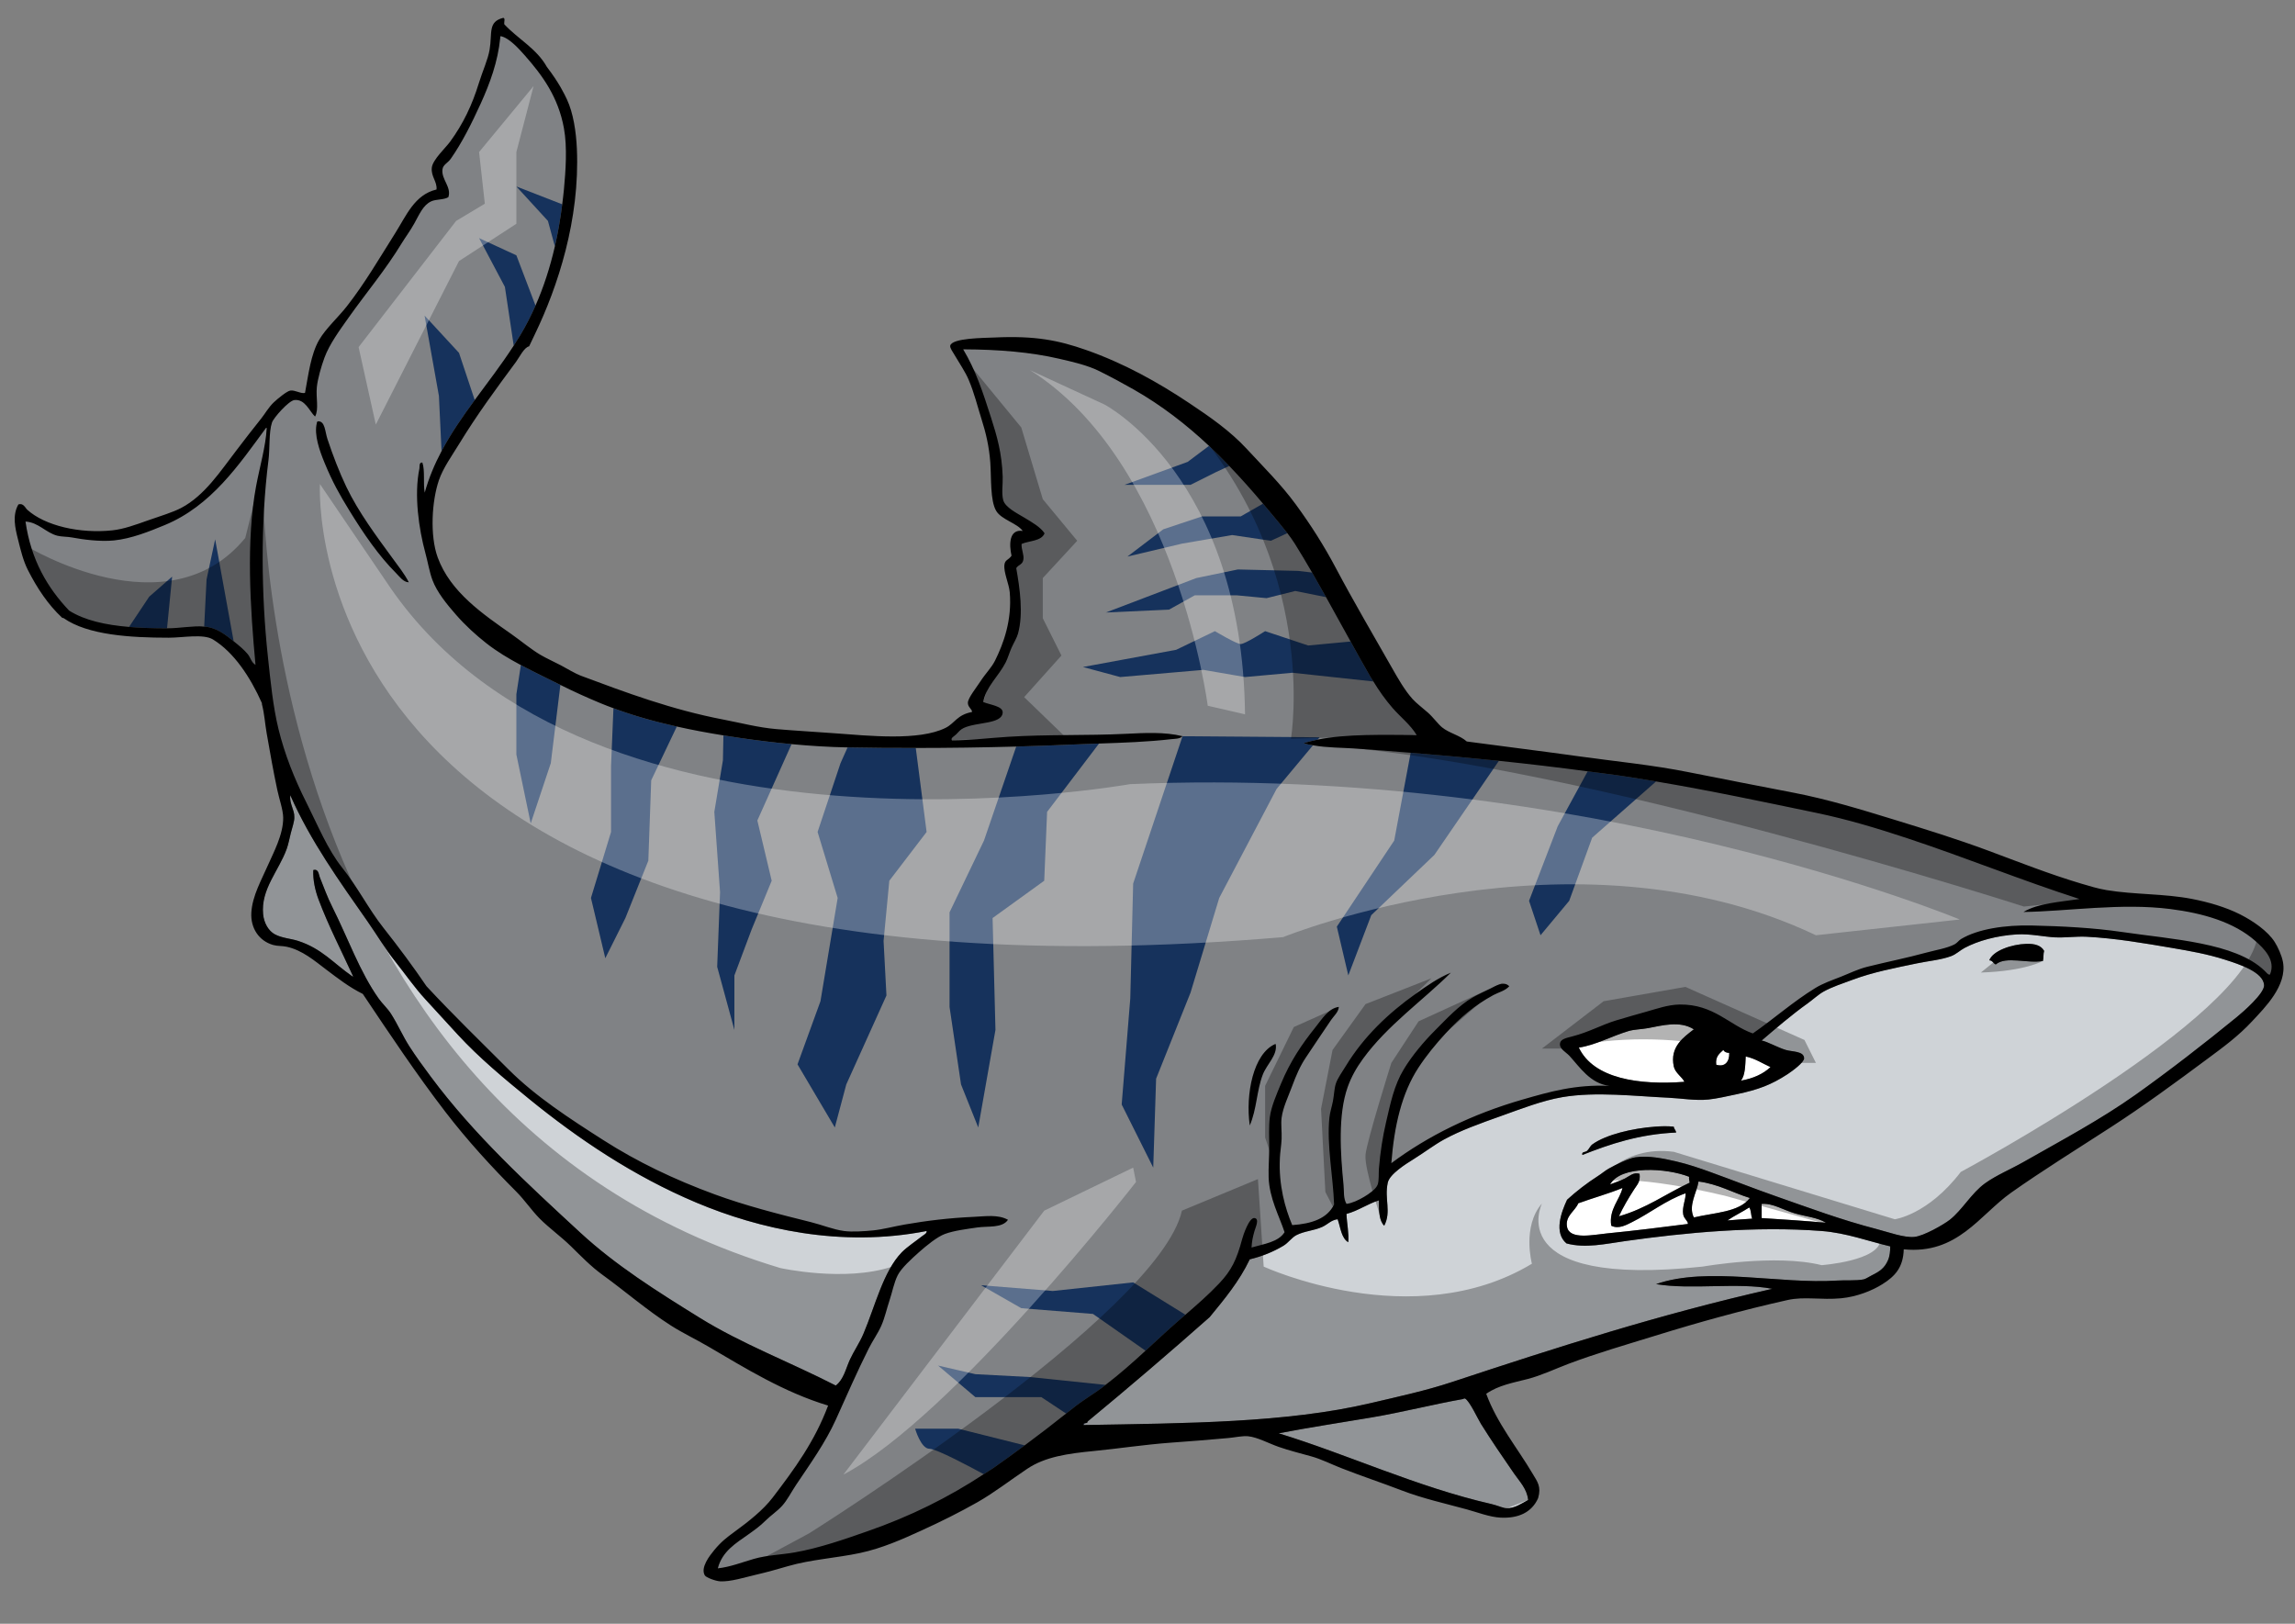
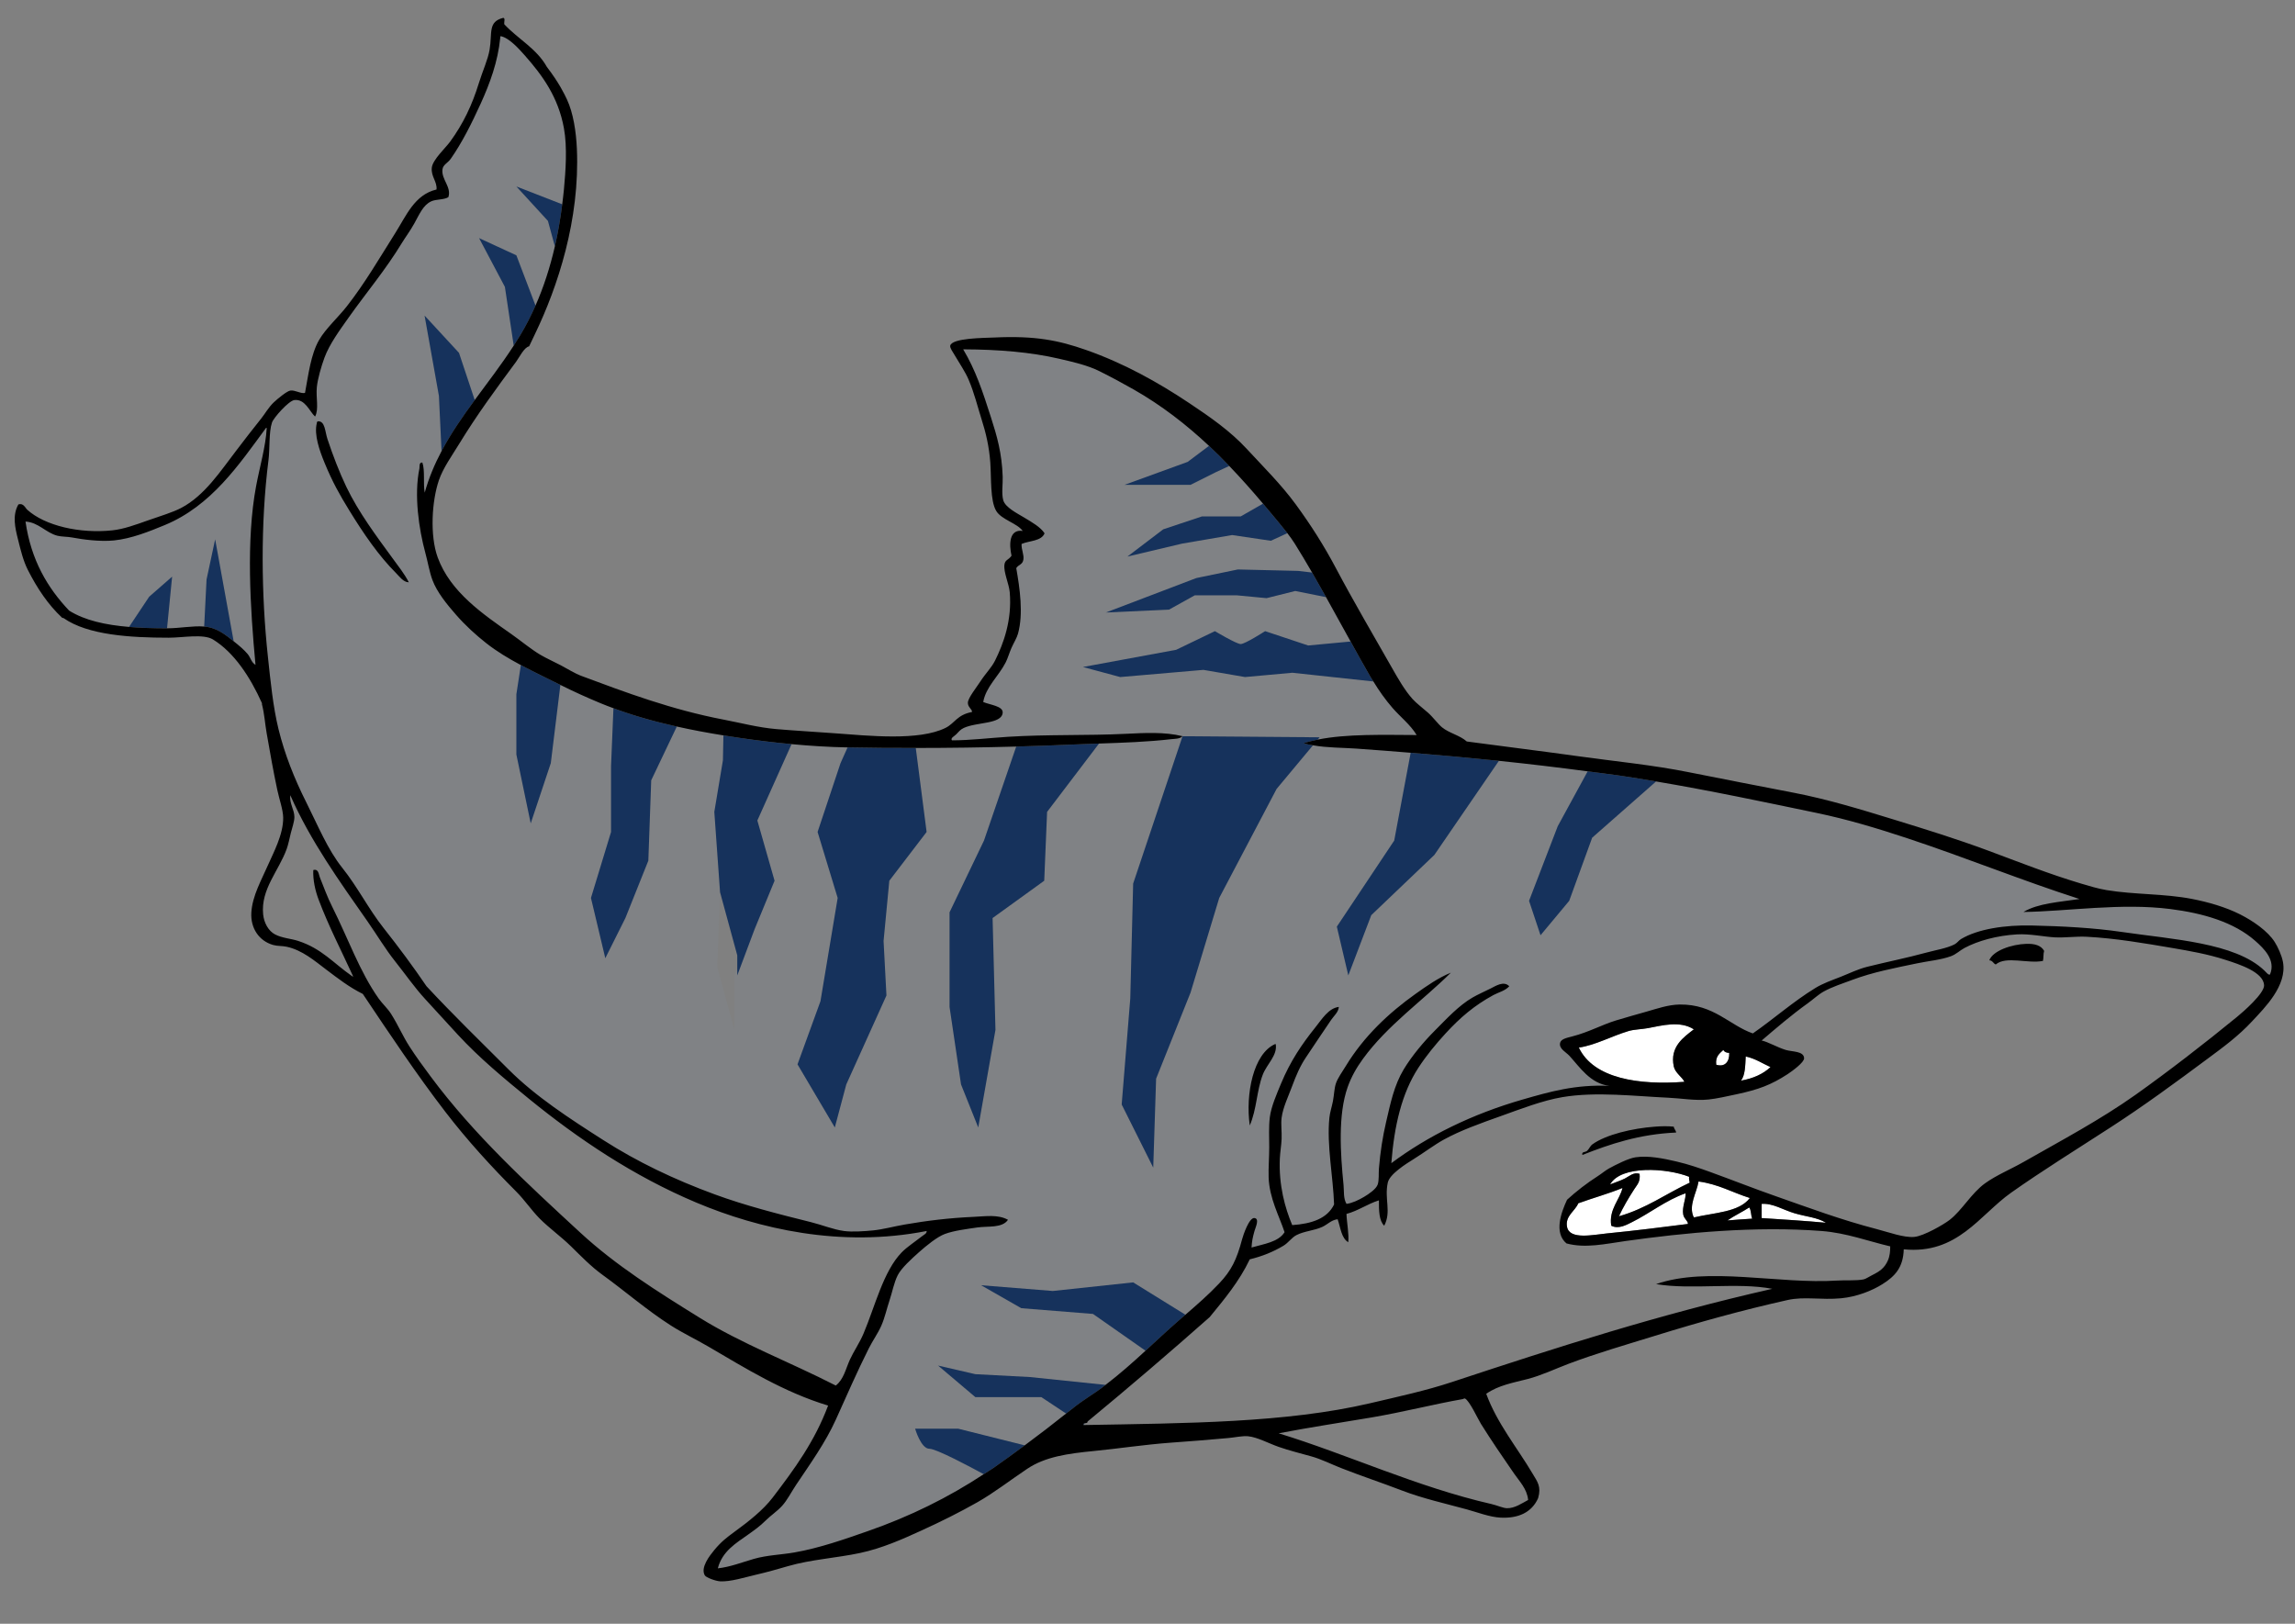
<svg xmlns="http://www.w3.org/2000/svg" version="1.1" id="layer_1" x="0px" y="0px" width="200px" height="141.5px" viewBox="0 0 200 141.5" style="enable-background:new 0 0 200 141.5;" xml:space="preserve">
  <rect x="0" y="0" width="200" height="141.5" fill="#808080" stroke="none" />
  <path id="color3" style="fill:#808285;" d="M22.316,42.367c-0.88,4.685-0.517,10.617-0.051,15.571  c-0.356-0.206-0.438-0.643-0.668-0.925c-0.307-0.374-0.791-0.784-1.233-1.13L18.75,47L18,50.5l-0.206,4.098  c-1.001-0.082-2.124,0.154-3.238,0.154L15,50.25L13,52l-1.754,2.631c-2.051-0.171-3.858-0.565-5.221-1.421  c-1.878-1.975-3.316-4.392-3.803-7.76c1.108,0.055,1.797,0.986,2.775,1.233c0.383,0.097,0.852,0.072,1.285,0.154  c0.906,0.171,2.425,0.382,3.649,0.257c1.533-0.157,3.09-0.787,4.419-1.336c4.069-1.682,6.47-5.261,8.84-8.479  c0.044-0.01,0.048,0.02,0.051,0.051C23.156,38.907,22.632,40.688,22.316,42.367z M197.821,84.919  c-0.127,0.099-0.348-0.201-0.515-0.358c-2.541-2.413-7.992-2.694-12.386-3.341c-2.483-0.366-5.258-0.508-7.862-0.565  c-2.324-0.052-4.692,0.298-6.167,1.183c-0.201,0.119-0.335,0.344-0.565,0.461c-0.675,0.347-1.627,0.49-2.468,0.721  c-1.659,0.454-3.396,0.8-5.138,1.233c-0.824,0.205-1.575,0.584-2.313,0.873c-0.812,0.318-1.543,0.568-2.21,0.977  c-1.939,1.188-3.632,2.697-5.447,3.957c-2.031-0.703-3.407-2.558-6.372-2.518c-1.003,0.013-2.024,0.374-2.879,0.616  c-0.87,0.248-1.783,0.5-2.672,0.771c-1.245,0.379-2.36,1.017-3.804,1.389c-0.586,0.15-1.031,0.248-1.078,0.615  c-0.064,0.482,0.514,0.747,0.822,1.08c0.88,0.953,1.808,2.428,3.494,2.62c-2.977-0.145-5.242,0.52-7.555,1.183  c-4.458,1.279-8.305,3.195-11.46,5.551c0.25-3.25,0.911-6.107,2.364-8.325c0.683-1.045,1.503-2.046,2.363-2.981  c1.258-1.369,2.495-2.434,4.162-3.34c0.452-0.246,1.019-0.363,1.388-0.771c-0.478-0.503-1.187-0.021-1.644,0.204  c-0.508,0.253-1.1,0.518-1.542,0.771c-1.217,0.699-2.285,1.875-3.289,2.878c-0.95,0.949-2.002,2.193-2.724,3.392  c-0.835,1.389-1.152,2.939-1.542,4.625c-0.287,1.241-0.497,2.544-0.617,4.009c-0.036,0.442,0.021,1.004-0.103,1.388  c-0.128,0.397-0.771,0.835-1.182,1.079c-0.501,0.299-1.064,0.559-1.542,0.617c-0.285-0.48-0.203-1.097-0.257-1.645  c-0.278-2.794-0.49-6.13,0.359-8.531c0.324-0.916,0.784-1.708,1.336-2.467c2.132-2.93,5.211-5.071,7.657-7.503  c-1.084,0.44-2.103,1.152-3.082,1.851c-2.326,1.654-4.504,3.701-6.065,6.27c-0.315,0.519-0.715,1.059-0.874,1.541  c-0.143,0.438-0.152,1.004-0.257,1.542c-0.091,0.472-0.262,0.979-0.308,1.438c-0.241,2.394,0.327,5.11,0.41,7.556  c-0.589,1.227-1.948,1.683-3.648,1.799c-0.625-1.48-1.186-3.471-1.079-5.808c0.025-0.552,0.129-1.132,0.154-1.697  c0.028-0.636-0.074-1.275,0-1.85c0.119-0.914,0.596-1.878,0.925-2.775c0.341-0.925,0.695-1.744,1.183-2.467  c0.746-1.105,1.445-2.175,2.21-3.288c0.242-0.352,0.637-0.675,0.668-1.131c-0.91,0.119-1.47,1.068-2.056,1.798  c-1.17,1.459-2.169,2.929-2.98,4.883c-0.385,0.926-0.863,2.024-0.977,2.931c-0.104,0.824-0.052,1.778-0.052,2.62  c0,0.898-0.079,1.807-0.052,2.621c0.063,1.836,0.923,3.368,1.388,4.779c-0.538,0.866-1.791,1.019-2.878,1.337  c0.031-0.55,0.098-0.87,0.257-1.44c0.091-0.32,0.458-1.069,0-1.129c-0.467-0.063-0.981,1.484-1.079,1.849  c-0.477,1.785-0.927,2.719-2.004,3.854c-0.963,1.015-1.906,1.83-2.935,2.722l-4.556-2.82l-7,0.75L85.5,112l3.5,2l6.25,0.5  l4.58,3.206c-1.124,1.035-2.273,2.054-3.485,2.977L89.75,120L85,119.75L81.75,119l3.25,2.75h5.75l2.158,1.431  c-1.176,0.938-2.379,1.861-3.607,2.77L83.5,124.5h-3.75c0,0,0.5,1.75,1.25,1.75c0.593,0,3.527,1.562,4.729,2.215  c-3.083,2.029-6.412,3.68-10.119,4.969c-1.987,0.691-4.174,1.466-6.373,1.851c-1.177,0.206-2.389,0.231-3.546,0.564  c-1.05,0.304-2.036,0.698-3.135,0.823c0.372-1.489,1.615-2.214,2.621-2.93c0.536-0.382,1.042-0.734,1.541-1.233  c0.446-0.445,1.017-0.818,1.439-1.285c0.448-0.493,0.805-1.21,1.234-1.85c1.182-1.765,2.546-3.664,3.443-5.653  c0.946-2.098,1.865-4.203,2.878-6.219c0.339-0.673,0.784-1.292,1.08-1.953c0.314-0.702,0.483-1.506,0.719-2.209  c0.242-0.721,0.385-1.543,0.72-2.21c0.313-0.625,1.229-1.452,1.85-2.005c0.667-0.593,1.593-1.345,2.262-1.593  c0.792-0.294,1.902-0.43,2.827-0.565c0.928-0.136,2.161,0.078,2.672-0.668c-0.875-0.485-1.963-0.302-2.98-0.257  c-2.179,0.097-4.103,0.337-6.013,0.668c-0.953,0.165-1.906,0.429-2.775,0.514c-0.731,0.071-1.811,0.147-2.519,0.051  c-0.936-0.124-1.91-0.529-2.878-0.77c-2.88-0.715-5.742-1.449-8.377-2.416c-3.559-1.305-6.775-2.849-9.713-4.729  c-2.943-1.881-5.902-3.795-8.274-6.167c-2.44-2.44-4.865-4.792-7.143-7.245c-1.16-1.706-2.411-3.393-3.752-5.089  c-1.3-1.645-2.254-3.564-3.597-5.241c-1.266-1.582-2.117-3.68-3.135-5.705c-1.02-2.028-1.878-4.176-2.416-6.373  c-0.473-1.931-0.688-4.113-0.925-6.321c-0.575-5.357-0.654-11.555,0.051-17.114c0.129-1.021,0.022-2.448,0.308-3.289  c0.137-0.402,1.45-1.896,1.953-1.953c0.941-0.106,1.318,1.001,1.799,1.439c0.35-0.636,0.061-1.645,0.155-2.569  c0.072-0.71,0.385-1.808,0.667-2.57c0.441-1.188,1.312-2.371,2.108-3.495c1.529-2.16,3.216-4.154,4.625-6.475  c0.301-0.496,0.72-1.055,1.08-1.696c0.461-0.823,0.776-1.623,1.49-1.952c0.424-0.195,1.104-0.123,1.49-0.36  c0.3-0.877-0.619-1.545-0.514-2.415c0.051-0.426,0.458-0.555,0.719-0.925c0.968-1.373,1.827-3.084,2.621-4.83  c0.791-1.74,1.486-3.619,1.696-5.705c-0.004-0.073-0.008-0.145,0.051-0.154c0.739,0.148,1.618,1.142,2.107,1.696  c1.514,1.715,2.896,3.604,3.392,6.321c0.308,1.689,0.146,3.758,0,5.345c-0.04,0.437-0.095,0.861-0.148,1.287L45,16.25l2.75,3  l0.606,2.221c-0.426,1.85-0.988,3.576-1.688,5.159L45,22.25l-3.25-1.5L44,25l0.769,5.122c-1.076,1.663-2.264,3.197-3.398,4.743  L40,30.75l-3-3.25l1.25,7l0.229,4.815c-0.598,1.13-1.104,2.32-1.465,3.617c-0.148-0.793,0.037-1.922-0.205-2.621  c-0.311-0.046-0.23,0.385-0.257,0.514c-0.487,2.327-0.042,5.307,0.514,7.349c0.222,0.812,0.36,1.676,0.617,2.364  c0.401,1.075,1.267,2.129,2.056,3.032c0.822,0.94,1.709,1.746,2.621,2.467c0.929,0.734,1.967,1.353,3.032,1.921L45,60.5v5.25l1.25,6  L48,66.5l0.835-6.814c1.098,0.552,2.305,1.099,3.495,1.593c0.371,0.154,0.749,0.298,1.13,0.439L53.25,66.75v5.75l-1.75,5.75  l1.25,5.25L54.5,80l2-5l0.25-7l2.231-4.685c1.303,0.29,2.654,0.545,4.062,0.771L63,66.25l-0.75,4.5l0.5,7l-0.25,6.5l1.5,5.5V85  l1.5-4l1.75-4.25L66,71.5l2.981-6.651c1.606,0.149,3.239,0.253,4.881,0.285L73.25,66.5l-2,6L73,78.25l-1.5,9l-2,5.5l3.25,5.5l1-3.75  l3.5-7.75L77,82l0.5-5.25l3.25-4.25l-0.944-7.318c2.911-0.002,5.846-0.041,8.753-0.123L85.75,73.25l-3,6.25v8.25l1,6.75l1.5,3.75  l1.5-8.5L86.5,80l4.5-3.25l0.25-6l4.524-5.953c2.134-0.073,4.228-0.142,6.303-0.383c0.307-0.035,0.735-0.012,0.977-0.257L98.75,77  L98.5,87l-0.75,9.25l2.75,5.5l0.25-7.75l3-7.5l2.5-8.25l5-9.5l3.168-3.801c1.251,0.222,2.536,0.199,3.796,0.288  c1.576,0.11,3.149,0.235,4.721,0.362L121.5,73.25l-5,7.5l1,4.25l2-5.25l5.5-5.25l5.622-8.198c2.614,0.27,5.19,0.579,7.736,0.916  L135.75,72l-2.5,6.5l1,3l2.5-3l2-5.5l5.57-4.901c4.734,0.796,9.429,1.794,13.979,2.74c2.737,0.569,5.338,1.357,7.915,2.21  c5.122,1.696,9.979,3.681,15.006,5.294c-1.742,0.262-3.634,0.373-4.883,1.131c3.873-0.06,8.508-0.803,12.798-0.258  c2.866,0.364,5.552,1.146,7.4,2.775C197.274,82.643,198.346,83.651,197.821,84.919z M35.627,50.744  c-0.373-0.73-0.895-1.38-1.387-2.056c-1.421-1.945-2.993-4.041-4.061-6.269c-0.594-1.241-1.168-2.726-1.644-4.163  c-0.218-0.658-0.201-1.574-0.823-1.542c-0.064,0.021-0.104,0.066-0.102,0.154c-0.257,1.02,0.236,2.391,0.667,3.443  c0.706,1.718,1.332,2.816,2.159,4.163c1.25,2.035,2.562,3.95,4.06,5.448C34.819,50.244,35.144,50.729,35.627,50.744z   M111.174,90.984c-0.018,0-0.034,0-0.052,0c-1.894,0.83-2.596,4.352-2.21,7.092c0.611-1.401,0.597-3.025,1.131-4.42  C110.402,92.719,111.345,91.968,111.174,90.984z M114.831,64.453c2.521-0.514,5.781-0.409,8.625-0.399  c-0.563-0.924-1.417-1.568-2.106-2.364c-0.621-0.716-1.164-1.483-1.666-2.305l-7.059-0.76L108.5,59l-3.625-0.625L97.625,59  l-3.25-0.875l8.125-1.5L105.875,55c0,0,1.875,1.125,2.25,1.125S110.25,55,110.25,55l3.75,1.25l3.698-0.347  c-0.712-1.291-1.424-2.583-2.14-3.867l-2.684-0.537l-2.5,0.625l-2.625-0.25h-3.625l-2.25,1.25l-5.5,0.25l5.25-2l2.625-1l3.625-0.75  l5.25,0.125l1.218,0.143c-0.5-0.862-1.005-1.715-1.524-2.541c-0.191-0.302-0.407-0.598-0.632-0.89l-1.436,0.663l-3.375-0.5  L103,47.375L98.25,48.5l3.125-2.375L104.75,45h3.375l1.94-1.109c-0.946-1.124-1.923-2.224-2.942-3.284L106,41.125l-2.25,1.125H98  l5.5-2l1.859-1.395c-1.975-1.851-4.131-3.528-6.571-4.916c-0.97-0.552-1.964-1.088-2.981-1.593  c-1.031-0.513-2.274-0.797-3.495-1.079c-2.487-0.577-5.24-0.809-8.376-0.823c1.091,1.826,1.69,3.655,2.415,5.91  c0.538,1.675,0.956,3.122,1.028,5.19c0.023,0.646-0.118,1.463,0.051,2.056c0.178,0.62,1.199,1.129,1.799,1.49  c0.699,0.421,1.456,0.849,1.799,1.388c-0.282,0.694-1.321,0.632-2.004,0.925c-0.029,0.49,0.239,0.964,0.154,1.388  c-0.087,0.436-0.407,0.391-0.617,0.719c0.309,1.76,0.631,3.958,0.154,5.705c-0.104,0.381-0.381,0.819-0.565,1.234  c-0.188,0.424-0.324,0.912-0.514,1.285c-0.612,1.196-1.724,2.122-1.954,3.443c0.583,0.251,1.733,0.35,1.696,0.925  c-0.064,1.019-2.259,0.806-3.392,1.336c-0.315,0.147-0.446,0.342-0.668,0.565c-0.156,0.156-0.516,0.32-0.36,0.514  c1.57,0.002,3.204-0.202,4.882-0.308c3.422-0.217,6.891-0.095,10.228-0.258c1.698-0.082,3.426-0.182,4.985,0.206L115,64.25  L114.831,64.453z" />
-   <path id="color2" style="fill:#CFD3D7;" d="M193.915,83.636c-1.52-0.489-3.062-0.763-4.625-1.028  c-2.354-0.401-4.938-0.848-7.452-0.977c-0.913-0.047-1.845,0.099-2.775,0.052c-0.949-0.05-2.176-0.323-3.289-0.258  c-1.765,0.104-3.395,0.558-4.573,1.183c-0.389,0.205-0.728,0.553-1.183,0.719c-0.89,0.325-1.964,0.416-2.93,0.617  c-2.06,0.429-3.85,0.77-5.652,1.439c-0.832,0.308-1.797,0.623-2.517,1.027c-0.466,0.261-0.926,0.697-1.389,1.027  c-1.402,1.003-2.75,2.161-4.009,3.238c0.522,0.098,1.397,0.614,2.107,0.822c0.582,0.17,1.57,0.09,1.593,0.72  c0.014,0.355-1.02,1.113-1.438,1.388c-1.443,0.938-2.527,1.34-4.42,1.747c-0.849,0.182-1.768,0.391-2.466,0.462  c-1.172,0.12-2.338-0.101-3.495-0.154c-2.89-0.131-6.316-0.55-9.251-0.051c-1.77,0.302-3.644,1.039-5.346,1.645  c-1.813,0.644-3.563,1.272-4.984,2.056c-0.814,0.448-1.679,1.106-2.621,1.695c-0.641,0.401-2.098,1.296-2.261,2.056  c-0.309,1.435,0.33,2.521-0.309,3.752c-0.457-0.434-0.466-1.315-0.463-2.21c-1.017,0.319-1.775,0.897-2.826,1.183  c0.027,0.813,0.231,1.722,0.154,2.466c-0.611-0.364-0.67-1.283-0.926-2.003c-0.564,0.067-0.86,0.447-1.336,0.667  c-0.714,0.33-1.571,0.361-2.261,0.72c-0.409,0.214-0.699,0.668-1.131,0.926c-0.907,0.54-1.845,0.915-2.93,1.182  c-0.917,1.927-2.214,3.473-3.494,5.036c-3.49,3.089-7.036,6.121-10.639,9.096c0.011,0.143-0.131,0.132-0.242,0.152l-0.117,0.156  c8.974-0.161,17.656-0.186,24.977-1.9c2.477-0.58,4.891-1.104,7.144-1.851c9.164-3.032,18.104-5.904,27.906-8.12  c-3.036-0.588-7.041,0.109-10.124-0.411c4.48-1.561,10.738,0.022,15.777-0.309c0.788-0.051,1.643,0.03,2.313-0.103  c0.178-0.035,0.46-0.231,0.719-0.359c0.68-0.337,1.094-0.623,1.388-1.285c0.172-0.387,0.208-0.815,0.205-1.233  c-1.905-0.445-3.811-1.169-5.961-1.337c-5.814-0.451-11.979,0.152-17.113,0.874c-1.78,0.252-3.497,0.651-5.139,0.206  c-1.109-0.935-0.464-2.701,0.051-3.804c0.788-0.723,1.747-1.467,2.672-2.055c0.349-0.222,0.655-0.491,0.977-0.669  c0.574-0.315,1.686-0.884,2.312-0.976c1.134-0.168,2.431,0.101,3.546,0.359c1.091,0.252,2.12,0.612,2.981,0.925  c1.941,0.704,3.749,1.422,5.704,2.107c2.942,1.03,5.673,2.057,8.84,2.878c0.994,0.258,2.33,0.754,3.237,0.668  c0.81-0.075,2.558-1.078,3.084-1.49c1.096-0.861,1.885-2.326,3.083-3.187c0.984-0.706,2.218-1.211,3.34-1.85  c3.325-1.891,6.717-3.695,9.766-5.858c2.806-1.992,6.044-4.493,8.84-6.785c0.529-0.434,2.409-2.063,2.363-2.775  C197.234,84.706,195.182,84.042,193.915,83.636z M137.897,100.647c-0.085-0.313,0.251-0.215,0.412-0.361  c0.177-0.161,0.266-0.422,0.462-0.564c1.178-0.853,3.51-1.401,5.448-1.541c0.545-0.041,1.088-0.057,1.644,0  c0.025,0.213,0.18,0.299,0.205,0.513C142.837,98.836,140.319,99.693,137.897,100.647z M178.035,83.738  c-1.317,0.261-3.218-0.457-4.112,0.308c-0.227-0.081-0.265-0.353-0.564-0.36c0.302-0.836,1.955-1.401,3.238-1.438  c0.713-0.021,1.281,0.136,1.541,0.616C178.058,83.109,178.099,83.477,178.035,83.738z M131.936,128.398  c0.479,0.693,1.142,1.348,1.234,2.313c-0.523,0.278-1.169,0.736-1.851,0.719c-0.333-0.009-0.864-0.252-1.336-0.36  c-6.486-1.483-12.57-4.338-18.553-6.167c2.656-0.515,5.399-0.924,8.12-1.387c2.761-0.47,5.403-1.151,7.914-1.593  c0.055-0.011,0.152-0.08,0.205-0.052c0.402,0.208,1.113,1.77,1.389,2.21C129.979,125.553,130.984,127.019,131.936,128.398z   M80.749,107.274c0.048,0.208-0.251,0.337-0.411,0.464c-0.508,0.405-1.293,0.923-1.748,1.387c-1.61,1.644-2.34,4.739-3.34,7.093  c-0.348,0.819-0.848,1.531-1.182,2.261c-0.363,0.793-0.537,1.722-1.233,2.262c-4.009-2.054-8.197-3.632-11.872-5.909  c-3.666-2.273-7.286-4.544-10.382-7.401c-4.653-4.295-9.287-8.548-13.054-13.619c-0.632-0.851-1.274-1.725-1.85-2.621  c-0.575-0.896-0.999-1.885-1.593-2.826c-0.308-0.489-0.751-0.874-1.079-1.336c-1.658-2.336-2.681-5.274-4.061-8.018  c-0.422-0.841-0.707-1.642-1.079-2.57c-0.095-0.237-0.101-0.753-0.565-0.616c-0.038,0.874,0.167,1.783,0.462,2.569  c0.856,2.281,1.993,4.469,2.98,6.63c-0.009,0.043,0.02,0.049,0.052,0.051c-0.022,0.075-0.045-0.005-0.103,0  c-1.637-1.134-2.648-2.414-4.729-3.083c-0.607-0.195-1.388-0.238-2.003-0.565c-0.567-0.302-0.955-0.998-1.029-1.747  c-0.214-2.189,1.357-3.768,2.056-5.704c0.14-0.388,0.241-0.908,0.36-1.389c0.114-0.459,0.31-0.988,0.308-1.387  c-0.002-0.641-0.45-1.195-0.359-1.902c1.762,3.999,4.303,7.527,6.732,10.998c0.815,1.165,1.542,2.399,2.416,3.495  c0.878,1.1,1.689,2.279,2.621,3.288c0.953,1.033,1.873,2.051,2.827,3.084c1.872,2.028,4.032,3.82,6.218,5.604  c4.226,3.44,9.08,6.727,14.596,9.044C66.109,107.078,73.254,108.75,80.749,107.274z" />
-   <path id="color1" style="fill:#16325C;" d="M97.625,59l-3.25-0.875l8.125-1.5L105.875,55c0,0,1.875,1.125,2.25,1.125  S110.25,55,110.25,55l3.75,1.25l3.698-0.347c0.578,1.049,1.159,2.091,1.75,3.114c0.074,0.128,0.159,0.243,0.235,0.368l-7.059-0.76  L108.5,59l-3.625-0.625L97.625,59z M104.125,51.875h3.625l2.625,0.25l2.5-0.625l2.684,0.537c-0.402-0.72-0.807-1.437-1.216-2.144  l-1.218-0.143l-5.25-0.125l-3.625,0.75l-2.625,1l-5.25,2l5.5-0.25L104.125,51.875z M101.375,46.125L98.25,48.5l4.75-1.125  l4.375-0.75l3.375,0.5l1.436-0.663c-0.438-0.57-0.918-1.126-1.372-1.68c-0.246-0.3-0.499-0.595-0.749-0.891L108.125,45h-3.375  L101.375,46.125z M106,41.125l1.123-0.518c-0.574-0.597-1.158-1.185-1.764-1.752L103.5,40.25l-5.5,2h5.75L106,41.125z M80.75,72.5  l-0.944-7.318c-2,0.002-3.99-0.01-5.943-0.048L73.25,66.5l-2,6L73,78.25l-1.5,9l-2,5.5l3.25,5.5l1-3.75l3.5-7.75L77,82l0.5-5.25  L80.75,72.5z M64.51,64.312c-0.497-0.072-0.983-0.148-1.467-0.226L63,66.25l-0.75,4.5l0.5,7l-0.25,6.5l1.5,5.5V85l1.5-4l1.75-4.25  L66,71.5l2.981-6.651C67.46,64.707,65.963,64.523,64.51,64.312z M53.25,66.75v5.75l-1.75,5.75l1.25,5.25L54.5,80l2-5l0.25-7  l2.231-4.685c-1.947-0.433-3.784-0.95-5.522-1.596L53.25,66.75z M45,60.5v5.25l1.25,6L48,66.5l0.835-6.814  c-1.119-0.563-2.298-1.116-3.444-1.728L45,60.5z M85.25,98.25l1.5-8.5L86.5,80l4.5-3.25l0.25-6l4.524-5.953  c-0.704,0.024-1.412,0.049-2.125,0.08c-1.677,0.074-3.378,0.134-5.09,0.182L85.75,73.25l-3,6.25v8.25l1,6.75L85.25,98.25z M98.75,77  L98.5,87l-0.75,9.25l2.75,5.5l0.25-7.75l3-7.5l2.5-8.25l5-9.5l3.168-3.801c-0.277-0.049-0.556-0.096-0.829-0.175  c0.386-0.13,0.806-0.232,1.242-0.321L115,64.25l-11.946-0.093L98.75,77z M121.5,73.25l-5,7.5l1,4.25l2-5.25l5.5-5.25l5.622-8.198  c-2.544-0.262-5.108-0.495-7.688-0.703L121.5,73.25z M91.75,112.5L85.5,112l3.5,2l6.25,0.5l4.58,3.206  c0.926-0.853,1.84-1.71,2.761-2.516c0.245-0.215,0.479-0.417,0.715-0.62l-4.556-2.82L91.75,112.5z M85,119.75L81.75,119l3.25,2.75  h5.75l2.158,1.431c0.227-0.182,0.464-0.357,0.689-0.539c0.768-0.621,1.624-1.112,2.415-1.695c0.113-0.084,0.22-0.179,0.332-0.264  L89.75,120L85,119.75z M94.42,124.183l0.117-0.156C94.46,124.041,94.395,124.067,94.42,124.183z M79.75,124.5  c0,0,0.5,1.75,1.25,1.75c0.593,0,3.527,1.562,4.729,2.215c0.273-0.18,0.558-0.344,0.827-0.53c0.933-0.646,1.839-1.314,2.745-1.984  L83.5,124.5H79.75z M141.238,67.601c-0.948-0.138-1.919-0.255-2.88-0.383L135.75,72l-2.5,6.5l1,3l2.5-3l2-5.5l5.57-4.901  C143.294,67.926,142.268,67.751,141.238,67.601z M37,27.5l1.25,7l0.229,4.815c0.829-1.566,1.836-3.014,2.892-4.451L40,30.75L37,27.5  z M46.668,26.63L45,22.25l-3.25-1.5L44,25l0.769,5.122c0.194-0.299,0.385-0.603,0.57-0.911  C45.828,28.399,46.269,27.536,46.668,26.63z M47.75,19.25l0.606,2.221c0.269-1.173,0.482-2.397,0.64-3.667L45,16.25L47.75,19.25z   M18,50.5l-0.206,4.098c1.12,0.092,1.882,0.747,2.569,1.285L18.75,47L18,50.5z M11.246,54.631c1.048,0.088,2.157,0.121,3.311,0.121  L15,50.25L13,52L11.246,54.631z" />
+   <path id="color1" style="fill:#16325C;" d="M97.625,59l-3.25-0.875l8.125-1.5L105.875,55c0,0,1.875,1.125,2.25,1.125  S110.25,55,110.25,55l3.75,1.25l3.698-0.347c0.578,1.049,1.159,2.091,1.75,3.114c0.074,0.128,0.159,0.243,0.235,0.368l-7.059-0.76  L108.5,59l-3.625-0.625L97.625,59z M104.125,51.875h3.625l2.625,0.25l2.5-0.625l2.684,0.537c-0.402-0.72-0.807-1.437-1.216-2.144  l-1.218-0.143l-5.25-0.125l-3.625,0.75l-2.625,1l-5.25,2l5.5-0.25L104.125,51.875z M101.375,46.125L98.25,48.5l4.75-1.125  l4.375-0.75l3.375,0.5l1.436-0.663c-0.438-0.57-0.918-1.126-1.372-1.68c-0.246-0.3-0.499-0.595-0.749-0.891L108.125,45h-3.375  L101.375,46.125z M106,41.125l1.123-0.518c-0.574-0.597-1.158-1.185-1.764-1.752L103.5,40.25l-5.5,2h5.75L106,41.125z M80.75,72.5  l-0.944-7.318c-2,0.002-3.99-0.01-5.943-0.048L73.25,66.5l-2,6L73,78.25l-1.5,9l-2,5.5l3.25,5.5l1-3.75l3.5-7.75L77,82l0.5-5.25  L80.75,72.5z M64.51,64.312c-0.497-0.072-0.983-0.148-1.467-0.226L63,66.25l-0.75,4.5l0.5,7l1.5,5.5V85l1.5-4l1.75-4.25  L66,71.5l2.981-6.651C67.46,64.707,65.963,64.523,64.51,64.312z M53.25,66.75v5.75l-1.75,5.75l1.25,5.25L54.5,80l2-5l0.25-7  l2.231-4.685c-1.947-0.433-3.784-0.95-5.522-1.596L53.25,66.75z M45,60.5v5.25l1.25,6L48,66.5l0.835-6.814  c-1.119-0.563-2.298-1.116-3.444-1.728L45,60.5z M85.25,98.25l1.5-8.5L86.5,80l4.5-3.25l0.25-6l4.524-5.953  c-0.704,0.024-1.412,0.049-2.125,0.08c-1.677,0.074-3.378,0.134-5.09,0.182L85.75,73.25l-3,6.25v8.25l1,6.75L85.25,98.25z M98.75,77  L98.5,87l-0.75,9.25l2.75,5.5l0.25-7.75l3-7.5l2.5-8.25l5-9.5l3.168-3.801c-0.277-0.049-0.556-0.096-0.829-0.175  c0.386-0.13,0.806-0.232,1.242-0.321L115,64.25l-11.946-0.093L98.75,77z M121.5,73.25l-5,7.5l1,4.25l2-5.25l5.5-5.25l5.622-8.198  c-2.544-0.262-5.108-0.495-7.688-0.703L121.5,73.25z M91.75,112.5L85.5,112l3.5,2l6.25,0.5l4.58,3.206  c0.926-0.853,1.84-1.71,2.761-2.516c0.245-0.215,0.479-0.417,0.715-0.62l-4.556-2.82L91.75,112.5z M85,119.75L81.75,119l3.25,2.75  h5.75l2.158,1.431c0.227-0.182,0.464-0.357,0.689-0.539c0.768-0.621,1.624-1.112,2.415-1.695c0.113-0.084,0.22-0.179,0.332-0.264  L89.75,120L85,119.75z M94.42,124.183l0.117-0.156C94.46,124.041,94.395,124.067,94.42,124.183z M79.75,124.5  c0,0,0.5,1.75,1.25,1.75c0.593,0,3.527,1.562,4.729,2.215c0.273-0.18,0.558-0.344,0.827-0.53c0.933-0.646,1.839-1.314,2.745-1.984  L83.5,124.5H79.75z M141.238,67.601c-0.948-0.138-1.919-0.255-2.88-0.383L135.75,72l-2.5,6.5l1,3l2.5-3l2-5.5l5.57-4.901  C143.294,67.926,142.268,67.751,141.238,67.601z M37,27.5l1.25,7l0.229,4.815c0.829-1.566,1.836-3.014,2.892-4.451L40,30.75L37,27.5  z M46.668,26.63L45,22.25l-3.25-1.5L44,25l0.769,5.122c0.194-0.299,0.385-0.603,0.57-0.911  C45.828,28.399,46.269,27.536,46.668,26.63z M47.75,19.25l0.606,2.221c0.269-1.173,0.482-2.397,0.64-3.667L45,16.25L47.75,19.25z   M18,50.5l-0.206,4.098c1.12,0.092,1.882,0.747,2.569,1.285L18.75,47L18,50.5z M11.246,54.631c1.048,0.088,2.157,0.121,3.311,0.121  L15,50.25L13,52L11.246,54.631z" />
  <path id="fill" style="fill:#FFFFFF;" d="M154.292,92.989c-0.645,0.605-1.51,0.991-2.569,1.181c0.363-0.476,0.369-1.309,0.41-2.105  C152.977,92.247,153.582,92.67,154.292,92.989z M140.313,103.215c0.452-0.182,0.879-0.313,1.284-0.514  c0.384-0.188,0.759-0.586,1.285-0.411c0.08,0.701-0.192,0.917-0.462,1.337c-0.519,0.805-0.955,1.54-1.337,2.363  c2.363-0.668,4.101-1.963,6.167-2.93c-0.015-0.173-0.082-0.295-0.052-0.513C145.233,101.774,141.261,101.528,140.313,103.215z   M146.789,94.273c-0.191-0.414-0.808-0.778-0.926-1.336c-0.367-1.735,0.887-2.565,1.748-3.237c-1.217-0.779-2.784-0.329-4.009-0.103  c-0.585,0.107-1.19,0.104-1.696,0.257c-1.483,0.445-2.858,1.22-4.317,1.438C138.879,94.001,142.83,94.573,146.789,94.273z   M150.694,91.755c-0.245-0.012-0.426-0.087-0.515-0.257c-0.327,0.306-0.705,0.563-0.616,1.284  C150.341,93.023,150.727,92.489,150.694,91.755z M146.892,103.986c-1.722,0.604-3.124,1.749-4.678,2.519  c-0.502,0.248-1.163,0.626-1.799,0.308c-0.234-1.421,0.771-2.31,0.977-3.289c-1.227,0.503-2.584,0.875-3.853,1.336  c-0.258,0.667-1.162,1.094-0.977,2.056c0.223,1.155,2.292,0.682,3.494,0.566c2.306-0.224,5.047-0.566,7.041-0.823  c0.004-0.287-0.337-0.425-0.411-0.822C146.565,105.197,146.932,104.475,146.892,103.986z M156.399,105.732  c-0.988-0.288-1.916-0.898-2.879-0.821c0,0.411,0,0.821,0,1.234c1.876,0.128,3.771,0.237,5.603,0.41  C158.384,106.09,157.405,106.028,156.399,105.732z M150.54,106.351c0.724-0.047,1.426-0.117,2.158-0.154  c-0.123-0.287-0.081-0.74-0.257-0.977C151.829,105.618,151.14,105.938,150.54,106.351z M152.493,104.398  c-1.502-0.468-2.733-1.207-4.471-1.44c-0.16,0.993-0.918,2.115-0.411,3.135C149.378,105.668,151.553,105.649,152.493,104.398z" />
  <path id="outline" d="M145.863,98.18c0.025,0.213,0.18,0.299,0.205,0.513c-3.231,0.144-5.749,1.001-8.171,1.954  c-0.085-0.313,0.251-0.215,0.412-0.361c0.177-0.161,0.266-0.422,0.462-0.564c1.178-0.853,3.51-1.401,5.448-1.541  C144.765,98.139,145.308,98.123,145.863,98.18z M196.279,88.98c-1.24,1.335-2.56,2.289-3.906,3.289  c-2.838,2.108-5.555,4.104-8.428,5.962c-2.973,1.924-6.039,3.833-8.686,5.704c-2.753,1.946-4.668,5.402-9.354,4.934  c-0.046,1.582-0.764,2.347-1.851,3.032c-0.902,0.57-2.233,1.102-3.598,1.233c-1.737,0.168-3.205-0.175-4.676,0.154  c-3.985,0.893-7.692,1.921-11.614,3.135c-2.535,0.784-5.046,1.509-7.452,2.415c-1.191,0.449-2.375,1.02-3.598,1.336  c-1.236,0.321-2.526,0.536-3.598,1.285c0.955,2.592,2.676,4.652,4.061,6.99c0.402,0.68,0.756,1.091,0.462,2.107  c-0.555,1.241-1.721,1.778-3.289,1.694c-0.933-0.048-1.992-0.462-2.93-0.719c-1.864-0.511-3.833-0.946-5.652-1.645  c-1.767-0.679-3.49-1.245-5.294-1.953c-0.874-0.343-1.714-0.775-2.621-1.027c-0.898-0.25-1.892-0.497-2.826-0.822  c-0.86-0.3-1.855-0.848-2.673-0.926c-0.472-0.044-1.122,0.1-1.695,0.155c-1.603,0.152-3.449,0.289-5.088,0.41  c-2.302,0.172-4.569,0.521-6.63,0.72c-2.302,0.223-4.251,0.504-5.807,1.542c-1.471,0.98-2.881,2.085-4.368,2.93  c-1.515,0.859-3.153,1.679-4.883,2.466c-1.652,0.753-3.406,1.541-5.344,1.953c-1.987,0.424-4.293,0.571-6.219,1.131  c-0.854,0.249-1.824,0.526-2.878,0.771c-0.9,0.208-2.19,0.617-3.083,0.565c-0.407-0.023-1.225-0.33-1.336-0.515  c-0.41-0.679,0.436-1.738,0.823-2.21c0.597-0.729,1.147-1.142,1.696-1.542c1.325-0.964,2.562-1.945,3.392-3.031  c1.923-2.517,3.663-4.901,4.831-8.018c-3.857-1.164-7.203-3.251-10.433-5.139c-1.096-0.642-2.241-1.18-3.289-1.851  c-2.079-1.329-3.96-2.973-5.961-4.419c-0.977-0.708-1.836-1.598-2.724-2.468c-0.888-0.869-1.907-1.592-2.724-2.415  c-0.719-0.725-1.316-1.625-2.056-2.364c-2.16-2.16-4.27-4.469-6.167-6.938c-2.531-3.295-4.844-6.77-7.195-10.277  c-1.184-0.583-2.169-1.352-3.238-2.159c-0.947-0.715-2.04-1.66-3.392-1.952c-0.409-0.089-0.787-0.044-1.182-0.155  c-1.223-0.347-1.982-1.452-1.902-2.826c0.086-1.455,0.891-2.855,1.439-4.111c0.453-1.039,1.358-2.683,1.336-4.163  c-0.01-0.691-0.339-1.591-0.514-2.416c-0.348-1.634-0.619-3.193-0.925-4.934c-0.148-0.836-0.2-1.732-0.411-2.519  c-0.008-0.029,0.012-0.075,0-0.103c-1.032-2.298-2.434-4.425-4.266-5.55c-0.834-0.512-2.628-0.154-3.854-0.154  c-3.363,0-7.059-0.233-9.148-1.696c-0.05-0.035-0.113-0.013-0.155-0.052c-1.196-1.114-2.161-2.545-2.98-4.163  c-0.403-0.797-0.627-1.729-0.873-2.724c-0.227-0.912-0.498-2.027,0.051-2.98c0.439-0.146,0.601,0.309,0.771,0.462  c1.554,1.406,4.593,2.094,7.4,1.799c1.019-0.107,2.05-0.491,3.135-0.874c1.061-0.374,2.131-0.687,2.878-1.079  c2.061-1.083,3.424-3.211,4.831-5.037c0.673-0.874,1.361-1.788,2.159-2.775c0.292-0.362,0.628-0.961,1.079-1.388  c0.379-0.359,1.154-0.983,1.439-1.028c0.422-0.066,0.897,0.29,1.285,0.206c0.299-1.603,0.504-3.363,1.233-4.625  c0.567-0.982,1.68-1.987,2.416-2.93c1.574-2.015,2.786-4.112,4.214-6.373c0.977-1.547,1.683-3.343,3.598-3.803  c0.067-0.685-0.497-1.131-0.411-1.901c0.078-0.699,1.19-1.707,1.593-2.261c1.139-1.563,1.909-3.163,2.518-5.139  c0.313-1.014,0.778-2.014,0.925-2.878c0.249-1.459-0.171-2.431,1.182-2.775c0.217,0.006,0.051,0.394,0.103,0.565  c1.191,1.275,2.818,2.116,3.7,3.7c1.076,1.401,1.548,2.403,1.748,2.826c0.564,1.199,0.809,2.849,0.873,4.317  c0.272,6.187-1.681,12.054-3.648,16.137l-0.514,1.08c-0.435,0.083-0.853,0.961-1.13,1.336c-1.796,2.429-3.415,4.622-4.985,7.195  c-0.6,0.983-1.379,2.061-1.747,3.135c-0.612,1.784-0.807,4.802-0.103,6.732c1.102,3.018,3.954,4.945,6.424,6.681  c0.859,0.604,1.67,1.293,2.518,1.798c0.527,0.314,1.183,0.599,1.799,0.925c0.598,0.317,1.191,0.698,1.799,0.925  c3.871,1.445,7.884,2.945,12.385,3.803c1.489,0.284,2.988,0.687,4.574,0.823c1.607,0.138,3.25,0.228,5.036,0.36  c3.061,0.226,7.397,0.681,9.713-0.462c0.815-0.403,1.003-1.144,2.313-1.388c0.025-0.251-0.385-0.416-0.36-0.822  c0.026-0.425,0.744-1.305,1.13-1.902c0.407-0.628,0.934-1.147,1.233-1.747c0.747-1.497,1.493-3.54,1.285-5.961  c-0.063-0.741-0.554-1.748-0.462-2.416c0.06-0.434,0.355-0.382,0.617-0.771c-0.21-0.939-0.241-2.333,0.976-2.159  c-0.481-0.674-1.86-0.984-2.312-1.747c-0.534-0.901-0.418-2.879-0.514-4.214c-0.1-1.383-0.383-2.59-0.771-3.803  c-0.328-1.023-0.627-2.28-1.13-3.443c-0.29-0.671-0.775-1.38-1.233-2.158c-0.113-0.191-0.397-0.589-0.36-0.771  c0.138-0.687,2.954-0.677,3.854-0.72c3.546-0.168,5.593,0.248,7.966,1.079c3.287,1.151,6.252,2.797,8.994,4.626  c1.849,1.233,3.59,2.441,5.036,4.008c1.433,1.552,2.987,3.083,4.266,4.831c1.32,1.805,2.455,3.588,3.494,5.55  c1.546,2.918,3.248,5.812,4.883,8.686c0.53,0.932,1.112,1.96,1.799,2.723c0.337,0.375,0.865,0.765,1.336,1.183  c0.46,0.407,0.889,1.004,1.233,1.285c0.636,0.516,1.555,0.692,2.158,1.233c3.24,0.436,6.501,0.837,9.714,1.285  c3.245,0.452,6.48,0.759,9.609,1.388c3.121,0.625,6.19,1.214,9.199,1.799c2.974,0.576,5.845,1.457,8.634,2.313  c2.808,0.86,5.562,1.716,8.275,2.723c2.66,0.988,5.301,2.039,8.119,2.879c0.721,0.214,1.457,0.439,2.21,0.564  c2.43,0.403,5.031,0.299,7.452,0.771c1.413,0.275,2.909,0.706,4.163,1.336c1.159,0.583,2.435,1.472,3.031,2.416  c0.263,0.413,0.611,1.151,0.72,1.747C199.325,85.885,197.358,87.818,196.279,88.98z M23.242,37.331  c-0.003-0.032-0.007-0.061-0.051-0.051c-2.37,3.218-4.771,6.798-8.84,8.479c-1.329,0.549-2.886,1.179-4.419,1.336  c-1.224,0.125-2.743-0.086-3.649-0.257c-0.433-0.082-0.902-0.057-1.285-0.154c-0.979-0.248-1.667-1.178-2.775-1.233  c0.486,3.368,1.925,5.784,3.803,7.76c1.363,0.856,3.17,1.25,5.221,1.421c1.048,0.088,2.157,0.121,3.311,0.121  c1.114,0,2.237-0.236,3.238-0.154c1.12,0.092,1.882,0.747,2.569,1.285c0.443,0.347,0.927,0.756,1.233,1.13  c0.23,0.282,0.312,0.719,0.668,0.925c-0.465-4.954-0.829-10.886,0.051-15.571C22.632,40.688,23.156,38.907,23.242,37.331z   M72.835,120.74c0.696-0.54,0.87-1.469,1.233-2.262c0.334-0.729,0.834-1.441,1.182-2.261c1-2.354,1.731-5.449,3.34-7.093  c0.455-0.464,1.24-0.981,1.748-1.387c0.159-0.127,0.459-0.256,0.411-0.464c-7.495,1.476-14.64-0.196-20.043-2.466  c-5.516-2.317-10.37-5.604-14.596-9.044c-2.186-1.783-4.347-3.575-6.218-5.604c-0.954-1.033-1.874-2.051-2.827-3.084  c-0.932-1.009-1.743-2.188-2.621-3.288c-0.874-1.096-1.6-2.33-2.416-3.495c-2.429-3.471-4.97-6.999-6.732-10.998  c-0.09,0.707,0.357,1.261,0.359,1.902c0.002,0.398-0.194,0.928-0.308,1.387c-0.119,0.48-0.22,1.001-0.36,1.389  c-0.7,1.937-2.271,3.515-2.056,5.704c0.074,0.749,0.461,1.445,1.029,1.747c0.616,0.327,1.396,0.37,2.003,0.565  c2.081,0.669,3.091,1.949,4.729,3.083c0.058-0.005,0.081,0.075,0.103,0c-0.032-0.002-0.061-0.008-0.052-0.051  c-0.988-2.161-2.125-4.349-2.98-6.63c-0.295-0.786-0.5-1.695-0.462-2.569c0.464-0.137,0.47,0.379,0.565,0.616  c0.373,0.929,0.657,1.729,1.079,2.57c1.379,2.743,2.403,5.682,4.061,8.018c0.328,0.462,0.771,0.847,1.079,1.336  c0.594,0.941,1.018,1.931,1.593,2.826c0.576,0.896,1.218,1.77,1.85,2.621c3.767,5.071,8.4,9.324,13.054,13.619  c3.096,2.857,6.716,5.128,10.382,7.401C64.639,117.108,68.827,118.687,72.835,120.74z M129.059,124.081  c-0.275-0.44-0.986-2.002-1.389-2.21c-0.053-0.028-0.15,0.041-0.205,0.052c-2.511,0.441-5.153,1.123-7.914,1.593  c-2.721,0.463-5.464,0.872-8.12,1.387c5.982,1.829,12.066,4.684,18.553,6.167c0.472,0.108,1.003,0.352,1.336,0.36  c0.682,0.018,1.327-0.44,1.851-0.719c-0.093-0.966-0.756-1.62-1.234-2.313C130.984,127.019,129.979,125.553,129.059,124.081z   M197.307,85.844c-0.072-1.138-2.125-1.802-3.392-2.208c-1.52-0.489-3.062-0.763-4.625-1.028c-2.354-0.401-4.938-0.848-7.452-0.977  c-0.913-0.047-1.845,0.099-2.775,0.052c-0.949-0.05-2.176-0.323-3.289-0.258c-1.765,0.104-3.395,0.558-4.573,1.183  c-0.389,0.205-0.728,0.553-1.183,0.719c-0.89,0.325-1.964,0.416-2.93,0.617c-2.06,0.429-3.85,0.77-5.652,1.439  c-0.832,0.308-1.797,0.623-2.517,1.027c-0.466,0.261-0.926,0.697-1.389,1.027c-1.402,1.003-2.75,2.161-4.009,3.238  c0.522,0.098,1.397,0.614,2.107,0.822c0.582,0.17,1.57,0.09,1.593,0.72c0.014,0.355-1.02,1.113-1.438,1.388  c-1.443,0.938-2.527,1.34-4.42,1.747c-0.849,0.182-1.768,0.391-2.466,0.462c-1.172,0.12-2.338-0.101-3.495-0.154  c-2.89-0.131-6.316-0.55-9.251-0.051c-1.77,0.302-3.644,1.039-5.346,1.645c-1.813,0.644-3.563,1.272-4.984,2.056  c-0.814,0.448-1.679,1.106-2.621,1.695c-0.641,0.401-2.098,1.296-2.261,2.056c-0.309,1.435,0.33,2.521-0.309,3.752  c-0.457-0.434-0.466-1.315-0.463-2.21c-1.017,0.319-1.775,0.897-2.826,1.183c0.027,0.813,0.231,1.722,0.154,2.466  c-0.611-0.364-0.67-1.283-0.926-2.003c-0.564,0.067-0.86,0.447-1.336,0.667c-0.714,0.33-1.571,0.361-2.261,0.72  c-0.409,0.214-0.699,0.668-1.131,0.926c-0.907,0.54-1.845,0.915-2.93,1.182c-0.917,1.927-2.214,3.473-3.494,5.036  c-3.49,3.089-7.036,6.121-10.639,9.096c0.011,0.143-0.131,0.132-0.242,0.152c-0.077,0.015-0.142,0.041-0.117,0.156  c8.974-0.161,17.656-0.186,24.977-1.9c2.477-0.58,4.891-1.104,7.144-1.851c9.164-3.032,18.104-5.904,27.906-8.12  c-3.036-0.588-7.041,0.109-10.124-0.411c4.48-1.561,10.738,0.022,15.777-0.309c0.788-0.051,1.643,0.03,2.313-0.103  c0.178-0.035,0.46-0.231,0.719-0.359c0.68-0.337,1.094-0.623,1.388-1.285c0.172-0.387,0.208-0.815,0.205-1.233  c-1.905-0.445-3.811-1.169-5.961-1.337c-5.814-0.451-11.979,0.152-17.113,0.874c-1.78,0.252-3.497,0.651-5.139,0.206  c-1.109-0.935-0.464-2.701,0.051-3.804c0.788-0.723,1.747-1.467,2.672-2.055c0.349-0.222,0.655-0.491,0.977-0.669  c0.574-0.315,1.686-0.884,2.312-0.976c1.134-0.168,2.431,0.101,3.546,0.359c1.091,0.252,2.12,0.612,2.981,0.925  c1.941,0.704,3.749,1.422,5.704,2.107c2.942,1.03,5.673,2.057,8.84,2.878c0.994,0.258,2.33,0.754,3.237,0.668  c0.81-0.075,2.558-1.078,3.084-1.49c1.096-0.861,1.885-2.326,3.083-3.187c0.984-0.706,2.218-1.211,3.34-1.85  c3.325-1.891,6.717-3.695,9.766-5.858c2.806-1.992,6.044-4.493,8.84-6.785C195.473,88.186,197.352,86.556,197.307,85.844z   M156.399,105.732c-0.988-0.288-1.916-0.898-2.879-0.821c0,0.411,0,0.821,0,1.234c1.876,0.128,3.771,0.237,5.603,0.41  C158.384,106.09,157.405,106.028,156.399,105.732z M150.54,106.351c0.724-0.047,1.426-0.117,2.158-0.154  c-0.123-0.287-0.081-0.74-0.257-0.977C151.829,105.618,151.14,105.938,150.54,106.351z M152.493,104.398  c-1.502-0.468-2.733-1.207-4.471-1.44c-0.16,0.993-0.918,2.115-0.411,3.135C149.378,105.668,151.553,105.649,152.493,104.398z   M141.392,103.523c-1.227,0.503-2.584,0.875-3.853,1.336c-0.258,0.667-1.162,1.094-0.977,2.056c0.223,1.155,2.292,0.682,3.494,0.566  c2.306-0.224,5.047-0.566,7.041-0.823c0.004-0.287-0.337-0.425-0.411-0.822c-0.12-0.639,0.246-1.361,0.206-1.85  c-1.722,0.604-3.124,1.749-4.678,2.519c-0.502,0.248-1.163,0.626-1.799,0.308C140.181,105.392,141.186,104.503,141.392,103.523z   M147.251,103.061c-0.015-0.173-0.082-0.295-0.052-0.513c-1.966-0.773-5.938-1.02-6.886,0.667c0.452-0.182,0.879-0.313,1.284-0.514  c0.384-0.188,0.759-0.586,1.285-0.411c0.08,0.701-0.192,0.917-0.462,1.337c-0.519,0.805-0.955,1.54-1.337,2.363  C143.447,105.322,145.185,104.027,147.251,103.061z M147.611,89.699c-1.217-0.779-2.784-0.329-4.009-0.103  c-0.585,0.107-1.19,0.104-1.696,0.257c-1.483,0.445-2.858,1.22-4.317,1.438c1.29,2.709,5.241,3.281,9.2,2.981  c-0.191-0.414-0.808-0.778-0.926-1.336C145.496,91.201,146.75,90.371,147.611,89.699z M150.694,91.755  c-0.245-0.012-0.426-0.087-0.515-0.257c-0.327,0.306-0.705,0.563-0.616,1.284C150.341,93.023,150.727,92.489,150.694,91.755z   M154.292,92.989c-0.71-0.319-1.315-0.742-2.159-0.925c-0.041,0.797-0.047,1.63-0.41,2.105  C152.782,93.981,153.647,93.595,154.292,92.989z M196.536,81.99c-1.849-1.63-4.534-2.411-7.4-2.775  c-4.29-0.545-8.925,0.198-12.798,0.258c1.249-0.758,3.141-0.869,4.883-1.131c-5.026-1.613-9.884-3.598-15.006-5.294  c-2.577-0.853-5.178-1.641-7.915-2.21c-4.551-0.946-9.245-1.943-13.979-2.74c-1.026-0.173-2.053-0.348-3.082-0.498  c-0.948-0.138-1.919-0.255-2.88-0.383c-2.546-0.337-5.122-0.646-7.736-0.916c-2.544-0.262-5.108-0.495-7.688-0.703  c-1.571-0.127-3.145-0.252-4.721-0.362c-1.26-0.088-2.545-0.066-3.796-0.288c-0.277-0.049-0.556-0.096-0.829-0.175  c0.386-0.13,0.806-0.232,1.242-0.321c2.521-0.514,5.781-0.409,8.625-0.399c-0.563-0.924-1.417-1.568-2.106-2.364  c-0.621-0.716-1.164-1.483-1.666-2.305c-0.076-0.125-0.161-0.239-0.235-0.368c-0.591-1.023-1.172-2.065-1.75-3.114  c-0.712-1.291-1.424-2.583-2.14-3.867c-0.402-0.72-0.807-1.437-1.216-2.144c-0.5-0.862-1.005-1.715-1.524-2.541  c-0.191-0.302-0.407-0.598-0.632-0.89c-0.438-0.57-0.918-1.126-1.372-1.68c-0.246-0.3-0.499-0.595-0.749-0.891  c-0.946-1.124-1.923-2.224-2.942-3.284c-0.574-0.597-1.158-1.185-1.764-1.752c-1.975-1.851-4.131-3.528-6.571-4.916  c-0.97-0.552-1.964-1.088-2.981-1.593c-1.031-0.513-2.274-0.797-3.495-1.079c-2.487-0.577-5.24-0.809-8.376-0.823  c1.091,1.826,1.69,3.655,2.415,5.91c0.538,1.675,0.956,3.122,1.028,5.19c0.023,0.646-0.118,1.463,0.051,2.056  c0.178,0.62,1.199,1.129,1.799,1.49c0.699,0.421,1.456,0.849,1.799,1.388c-0.282,0.694-1.321,0.632-2.004,0.925  c-0.029,0.49,0.239,0.964,0.154,1.388c-0.087,0.436-0.407,0.391-0.617,0.719c0.309,1.76,0.631,3.958,0.154,5.705  c-0.104,0.381-0.381,0.819-0.565,1.234c-0.188,0.424-0.324,0.912-0.514,1.285c-0.612,1.196-1.724,2.122-1.954,3.443  c0.583,0.251,1.733,0.35,1.696,0.925c-0.064,1.019-2.259,0.806-3.392,1.336c-0.315,0.147-0.446,0.342-0.668,0.565  c-0.156,0.156-0.516,0.32-0.36,0.514c1.57,0.002,3.204-0.202,4.882-0.308c3.422-0.217,6.891-0.095,10.228-0.258  c1.698-0.082,3.426-0.182,4.985,0.206c-0.241,0.245-0.67,0.222-0.977,0.257c-2.075,0.241-4.168,0.309-6.303,0.383  c-0.704,0.024-1.412,0.049-2.125,0.08c-1.677,0.074-3.378,0.134-5.09,0.182c-2.907,0.082-5.842,0.121-8.753,0.123  c-2,0.002-3.99-0.01-5.943-0.048c-1.643-0.032-3.276-0.135-4.881-0.285c-1.521-0.142-3.018-0.326-4.472-0.537  c-0.497-0.072-0.983-0.148-1.467-0.226c-1.408-0.226-2.759-0.481-4.062-0.771c-1.947-0.433-3.784-0.95-5.522-1.596  c-0.38-0.142-0.759-0.285-1.13-0.439c-1.19-0.494-2.397-1.041-3.495-1.593c-1.119-0.563-2.298-1.116-3.444-1.728  c-1.065-0.568-2.102-1.186-3.032-1.921c-0.912-0.721-1.799-1.526-2.621-2.467c-0.79-0.902-1.655-1.957-2.056-3.032  c-0.257-0.688-0.395-1.553-0.617-2.364c-0.556-2.042-1-5.022-0.514-7.349c0.027-0.129-0.054-0.561,0.257-0.514  c0.243,0.699,0.057,1.828,0.205,2.621c0.36-1.296,0.867-2.487,1.465-3.617c0.829-1.566,1.836-3.014,2.892-4.451  c1.135-1.545,2.322-3.08,3.398-4.743c0.194-0.299,0.385-0.603,0.57-0.911c0.488-0.811,0.929-1.674,1.329-2.58  c0.7-1.583,1.262-3.31,1.688-5.159c0.269-1.173,0.482-2.397,0.64-3.667c0.053-0.426,0.107-0.851,0.148-1.287  c0.146-1.586,0.308-3.656,0-5.345c-0.495-2.718-1.878-4.606-3.392-6.321c-0.489-0.554-1.368-1.547-2.107-1.696  c-0.06,0.009-0.056,0.081-0.051,0.154c-0.209,2.085-0.905,3.964-1.696,5.705c-0.794,1.747-1.653,3.457-2.621,4.83  c-0.261,0.37-0.669,0.499-0.719,0.925c-0.105,0.87,0.813,1.539,0.514,2.415c-0.386,0.238-1.066,0.165-1.49,0.36  c-0.714,0.329-1.029,1.129-1.49,1.952c-0.36,0.642-0.778,1.2-1.08,1.696c-1.409,2.321-3.096,4.315-4.625,6.475  c-0.795,1.124-1.667,2.307-2.108,3.495c-0.282,0.762-0.596,1.86-0.667,2.57c-0.094,0.924,0.195,1.934-0.155,2.569  c-0.481-0.438-0.858-1.545-1.799-1.439c-0.503,0.057-1.816,1.551-1.953,1.953c-0.286,0.84-0.179,2.268-0.308,3.289  c-0.706,5.559-0.627,11.757-0.051,17.114c0.236,2.208,0.452,4.39,0.925,6.321c0.537,2.196,1.396,4.345,2.416,6.373  c1.018,2.025,1.869,4.123,3.135,5.705c1.343,1.677,2.297,3.597,3.597,5.241c1.341,1.696,2.592,3.383,3.752,5.089  c2.278,2.453,4.703,4.805,7.143,7.245c2.373,2.372,5.331,4.286,8.274,6.167c2.938,1.88,6.155,3.424,9.713,4.729  c2.635,0.967,5.497,1.701,8.377,2.416c0.968,0.24,1.942,0.646,2.878,0.77c0.707,0.097,1.788,0.021,2.519-0.051  c0.869-0.085,1.822-0.349,2.775-0.514c1.91-0.331,3.834-0.571,6.013-0.668c1.017-0.045,2.105-0.228,2.98,0.257  c-0.511,0.746-1.744,0.532-2.672,0.668c-0.924,0.136-2.035,0.271-2.827,0.565c-0.669,0.248-1.595,1-2.262,1.593  c-0.62,0.553-1.537,1.38-1.85,2.005c-0.334,0.667-0.477,1.489-0.72,2.21c-0.236,0.703-0.405,1.507-0.719,2.209  c-0.296,0.661-0.741,1.28-1.08,1.953c-1.013,2.016-1.931,4.121-2.878,6.219c-0.897,1.989-2.262,3.889-3.443,5.653  c-0.429,0.64-0.786,1.357-1.234,1.85c-0.422,0.467-0.993,0.84-1.439,1.285c-0.499,0.499-1.005,0.852-1.541,1.233  c-1.006,0.716-2.249,1.44-2.621,2.93c1.099-0.125,2.085-0.52,3.135-0.823c1.157-0.333,2.369-0.358,3.546-0.564  c2.199-0.385,4.386-1.159,6.373-1.851c3.707-1.289,7.036-2.939,10.119-4.969c0.273-0.18,0.558-0.344,0.827-0.53  c0.933-0.646,1.839-1.314,2.745-1.984c1.228-0.908,2.431-1.831,3.607-2.77c0.227-0.182,0.464-0.357,0.689-0.539  c0.768-0.621,1.624-1.112,2.415-1.695c0.113-0.084,0.22-0.179,0.332-0.264c1.212-0.923,2.361-1.941,3.485-2.977  c0.926-0.853,1.84-1.71,2.761-2.516c0.245-0.215,0.479-0.417,0.715-0.62c1.028-0.892,1.972-1.707,2.935-2.722  c1.077-1.136,1.527-2.069,2.004-3.854c0.098-0.364,0.612-1.911,1.079-1.849c0.458,0.06,0.091,0.809,0,1.129  c-0.159,0.57-0.226,0.891-0.257,1.44c1.087-0.318,2.34-0.471,2.878-1.337c-0.465-1.411-1.324-2.943-1.388-4.779  c-0.027-0.814,0.052-1.723,0.052-2.621c0-0.842-0.052-1.796,0.052-2.62c0.113-0.906,0.592-2.005,0.977-2.931  c0.812-1.954,1.811-3.424,2.98-4.883c0.586-0.729,1.146-1.679,2.056-1.798c-0.031,0.456-0.426,0.779-0.668,1.131  c-0.765,1.113-1.464,2.183-2.21,3.288c-0.487,0.723-0.842,1.542-1.183,2.467c-0.329,0.897-0.806,1.861-0.925,2.775  c-0.074,0.574,0.028,1.214,0,1.85c-0.025,0.565-0.129,1.146-0.154,1.697c-0.106,2.337,0.454,4.327,1.079,5.808  c1.7-0.116,3.06-0.572,3.648-1.799c-0.083-2.445-0.651-5.162-0.41-7.556c0.046-0.459,0.217-0.967,0.308-1.438  c0.104-0.538,0.114-1.104,0.257-1.542c0.159-0.482,0.559-1.022,0.874-1.541c1.562-2.568,3.739-4.615,6.065-6.27  c0.979-0.698,1.998-1.41,3.082-1.851c-2.446,2.432-5.525,4.573-7.657,7.503c-0.552,0.759-1.012,1.551-1.336,2.467  c-0.85,2.401-0.638,5.737-0.359,8.531c0.054,0.548-0.028,1.164,0.257,1.645c0.478-0.059,1.041-0.318,1.542-0.617  c0.411-0.244,1.054-0.682,1.182-1.079c0.124-0.384,0.066-0.945,0.103-1.388c0.12-1.465,0.33-2.768,0.617-4.009  c0.39-1.686,0.707-3.236,1.542-4.625c0.722-1.198,1.773-2.442,2.724-3.392c1.004-1.003,2.072-2.179,3.289-2.878  c0.442-0.254,1.034-0.519,1.542-0.771c0.457-0.226,1.166-0.707,1.644-0.204c-0.369,0.407-0.936,0.524-1.388,0.771  c-1.667,0.906-2.904,1.971-4.162,3.34c-0.86,0.936-1.681,1.937-2.363,2.981c-1.453,2.218-2.114,5.075-2.364,8.325  c3.155-2.355,7.002-4.271,11.46-5.551c2.313-0.663,4.577-1.327,7.555-1.183c-1.686-0.192-2.614-1.667-3.494-2.62  c-0.309-0.333-0.886-0.598-0.822-1.08c0.047-0.367,0.492-0.465,1.078-0.615c1.443-0.372,2.559-1.01,3.804-1.389  c0.889-0.271,1.802-0.522,2.672-0.771c0.855-0.242,1.876-0.604,2.879-0.616c2.965-0.04,4.341,1.815,6.372,2.518  c1.815-1.26,3.508-2.77,5.447-3.957c0.667-0.408,1.398-0.658,2.21-0.977c0.738-0.289,1.489-0.668,2.313-0.873  c1.742-0.434,3.479-0.779,5.138-1.233c0.841-0.23,1.793-0.374,2.468-0.721c0.23-0.117,0.364-0.342,0.565-0.461  c1.475-0.885,3.843-1.234,6.167-1.183c2.604,0.058,5.379,0.199,7.862,0.565c4.394,0.646,9.845,0.928,12.386,3.341  c0.167,0.157,0.388,0.457,0.515,0.358C198.346,83.651,197.274,82.643,196.536,81.99z M176.597,82.248  c-1.283,0.036-2.937,0.602-3.238,1.438c0.3,0.008,0.338,0.279,0.564,0.36c0.895-0.765,2.795-0.047,4.112-0.308  c0.063-0.262,0.022-0.629,0.103-0.874C177.878,82.384,177.31,82.227,176.597,82.248z M111.122,90.984  c-1.894,0.83-2.596,4.352-2.21,7.092c0.611-1.401,0.597-3.025,1.131-4.42c0.359-0.938,1.302-1.688,1.131-2.672  C111.156,90.984,111.14,90.984,111.122,90.984z M30.179,42.419c-0.594-1.241-1.168-2.726-1.644-4.163  c-0.218-0.658-0.201-1.574-0.823-1.542c-0.064,0.021-0.104,0.066-0.102,0.154c-0.257,1.02,0.236,2.391,0.667,3.443  c0.706,1.718,1.332,2.816,2.159,4.163c1.25,2.035,2.562,3.95,4.06,5.448c0.323,0.323,0.648,0.807,1.131,0.822  c-0.373-0.73-0.895-1.38-1.387-2.056C32.818,46.743,31.247,44.647,30.179,42.419z" />
-   <path id="shadow" style="opacity:0.3;" d="M128.375,121.375l5.125,8l-0.33,1.336l-1.851,0.719c0,0-17.069-3.43-21.444-7.18l-18.5,1  l-14.5,9.125l-4.75,0.375L64,137.125l6.5-3.5c0,0,30.5-19.125,32.5-28.125l6.625-2.75l0.5,7.625c0,0,13,6,23.375-0.25  c0,0-0.875-3.25,0.875-5.25c0,0-3.625,7.375,14,5.5c0,0,6.375-1.125,10.375-0.125c0,0,5.125-0.375,5.125-2.25l1.375,0.75  c0,0,0.25,4.875-9.375,4C155.875,112.75,130,119,128.375,121.375z M150.5,104.25l13.375,3.75c4.25,1.375,10.125-4.125,10.125-4.125  l4.125-2.875l15.75-10.5c8.125-6.375,2.875-9,2.875-9c-0.875,7.25-25.875,20.625-25.875,20.625c-2.875,3.75-5.75,4.125-5.75,4.125  l-19.25-5.875C141.25,99.75,139,103.25,139,103.25C141.438,101.949,150.5,104.25,150.5,104.25z M115.625,65  c22.375,1.625,60.75,14,60.75,14l5.875-0.625C151.625,64.375,115.625,65,115.625,65z M155,92.625h3.25l-1-2L146.875,86l-7.125,1.25  l-5.375,4.125h1.75C146.125,89,155,92.625,155,92.625z M118.625,56.125C112.875,42.75,103,36,103,36  c12.125,13,9.5,28.375,9.5,28.375L124.75,64C122.5,62.5,118.625,56.125,118.625,56.125z M92.875,64.25l-3.625-3.5l3.25-3.625  l-1.625-3.25v-3.5l3-3.25l-3-3.625L89,37.25l-4.625-5.625L86.625,39l0.5,5.125l3,2.375l-1.375,0.25l-0.189,2.76L88.625,54l-2.25,5  l-0.692,2.176l1.067,1.074L85,62.625L82.125,64.5L92.875,64.25z M178.035,83.738L177.5,82.75l-2.25-0.125l-2.625,2.125  C176.5,84.625,178.035,83.738,178.035,83.738z M76.375,115.375l1.375-5C73.625,111.75,68,110.5,68,110.5  C21.875,96.625,22.875,40.875,22.875,40.875l-1.5,6c-6.75,8.25-19,0.75-19,0.75l2.25,4.875c3.125,3.625,13.169,2.098,13.169,2.098  c3.544,1.473,5.581,8.152,5.581,8.152l2.282,8.448L22.625,79L23,81.25L26.75,83l4.875,2.875  c15.625,26.875,41.125,35.75,41.125,35.75L76.375,115.375z M123.625,89l-2.375,3.625c0,0-2.125,6.75-2.25,8s1.375,5.625,1.375,5.625  l0.375-6l1.576-7.057L131,85.625L123.625,89z M119,87.5l-2.875,4l-1,5.125l0.375,7.25l1.875,3.625l-0.75-9.25l0.375-3.5l3.25-5.125  l4.5-4.375L119,87.5z M112.75,89.5l-2.5,5.125v4.5l1.25,3.75l0.033-1.921l-0.408-3.579l1.875-4.5l3.673-5.129L112.75,89.5z" />
-   <path id="highlight" style="opacity:0.3;fill:#FFFFFF;" d="M27.88,42.179l6.154,9.06c17.607,25.47,64.445,17.094,64.445,17.094  c39.83-1.709,72.307,11.795,72.307,11.795L158.25,81.5c-21.196-10.086-46.439,0.166-46.439,0.166  C25.144,89.017,27.88,42.179,27.88,42.179z M105.25,61.5l3.25,0.75c-0.25-20.75-12.25-27-12.25-27l-6.5-3  C102.5,40.25,105.25,61.5,105.25,61.5z M46.5,7.5l-4.75,5.75l0.5,4.5l-2.5,1.5l-8.5,11l1.5,6.75L40,22.75l5-3.25v-6.25L46.5,7.5z   M98.75,101.75L91,105.5l-17.5,23C83.056,123.464,99,103,99,103" />
</svg>